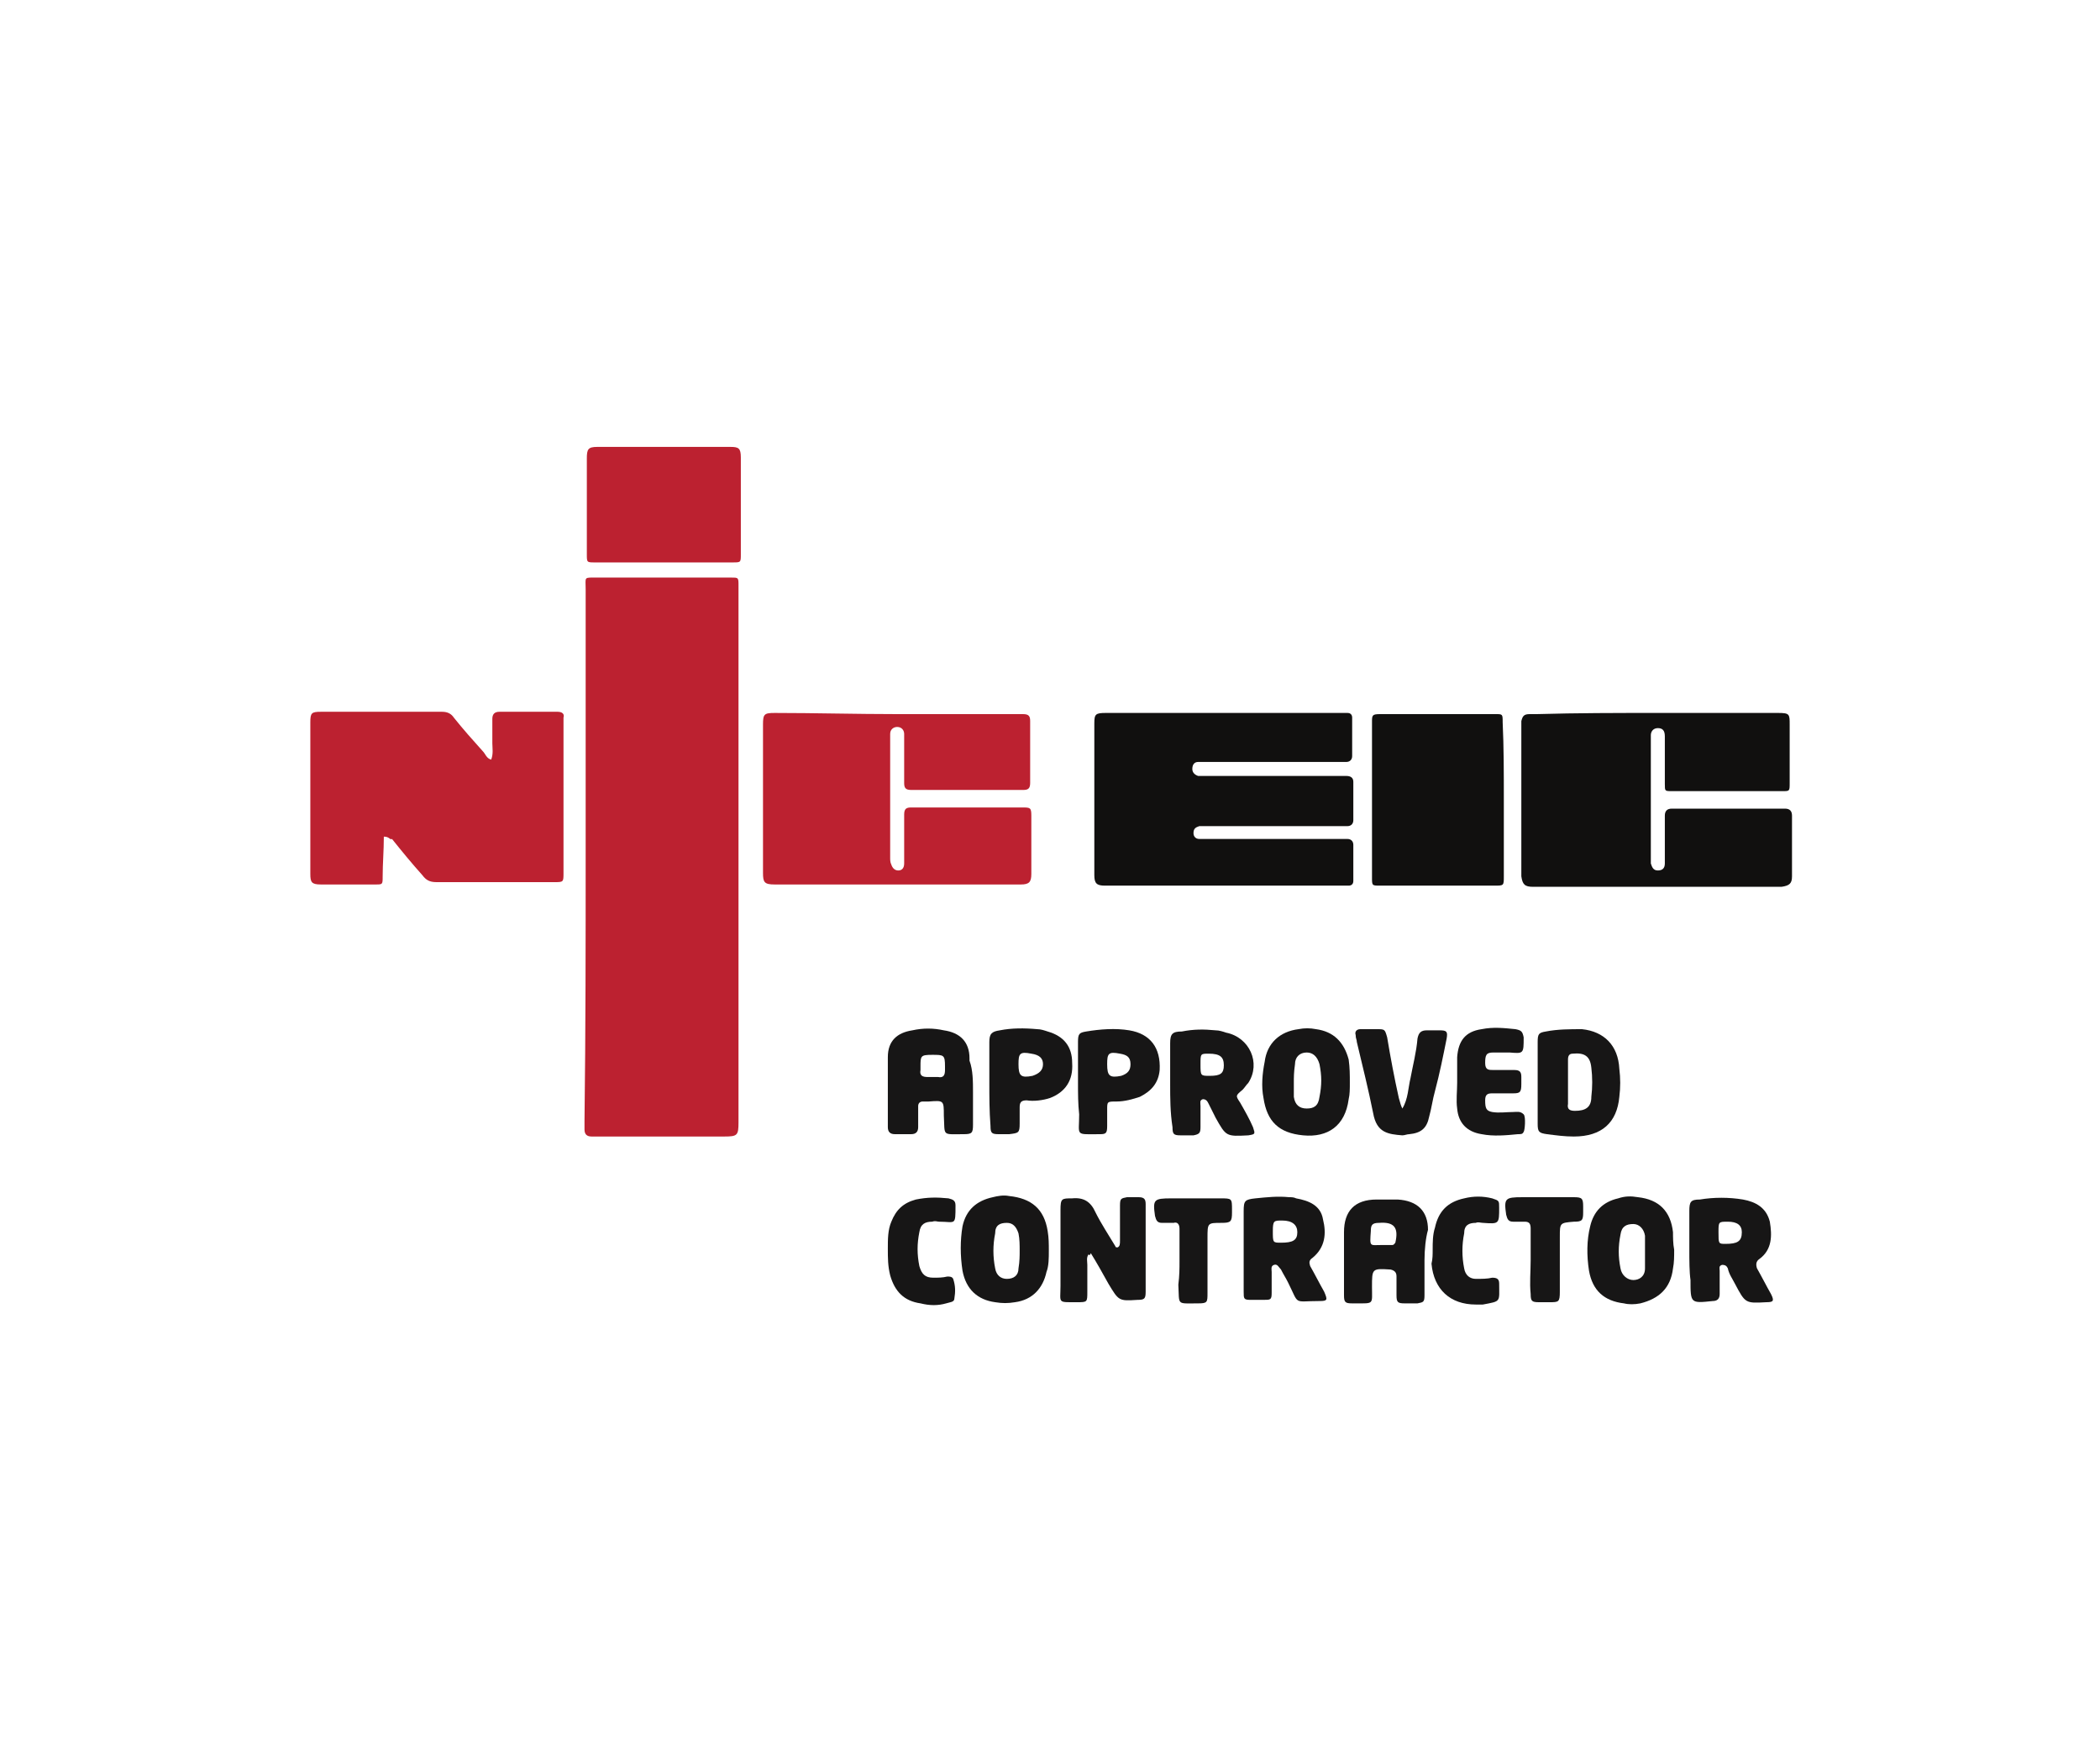
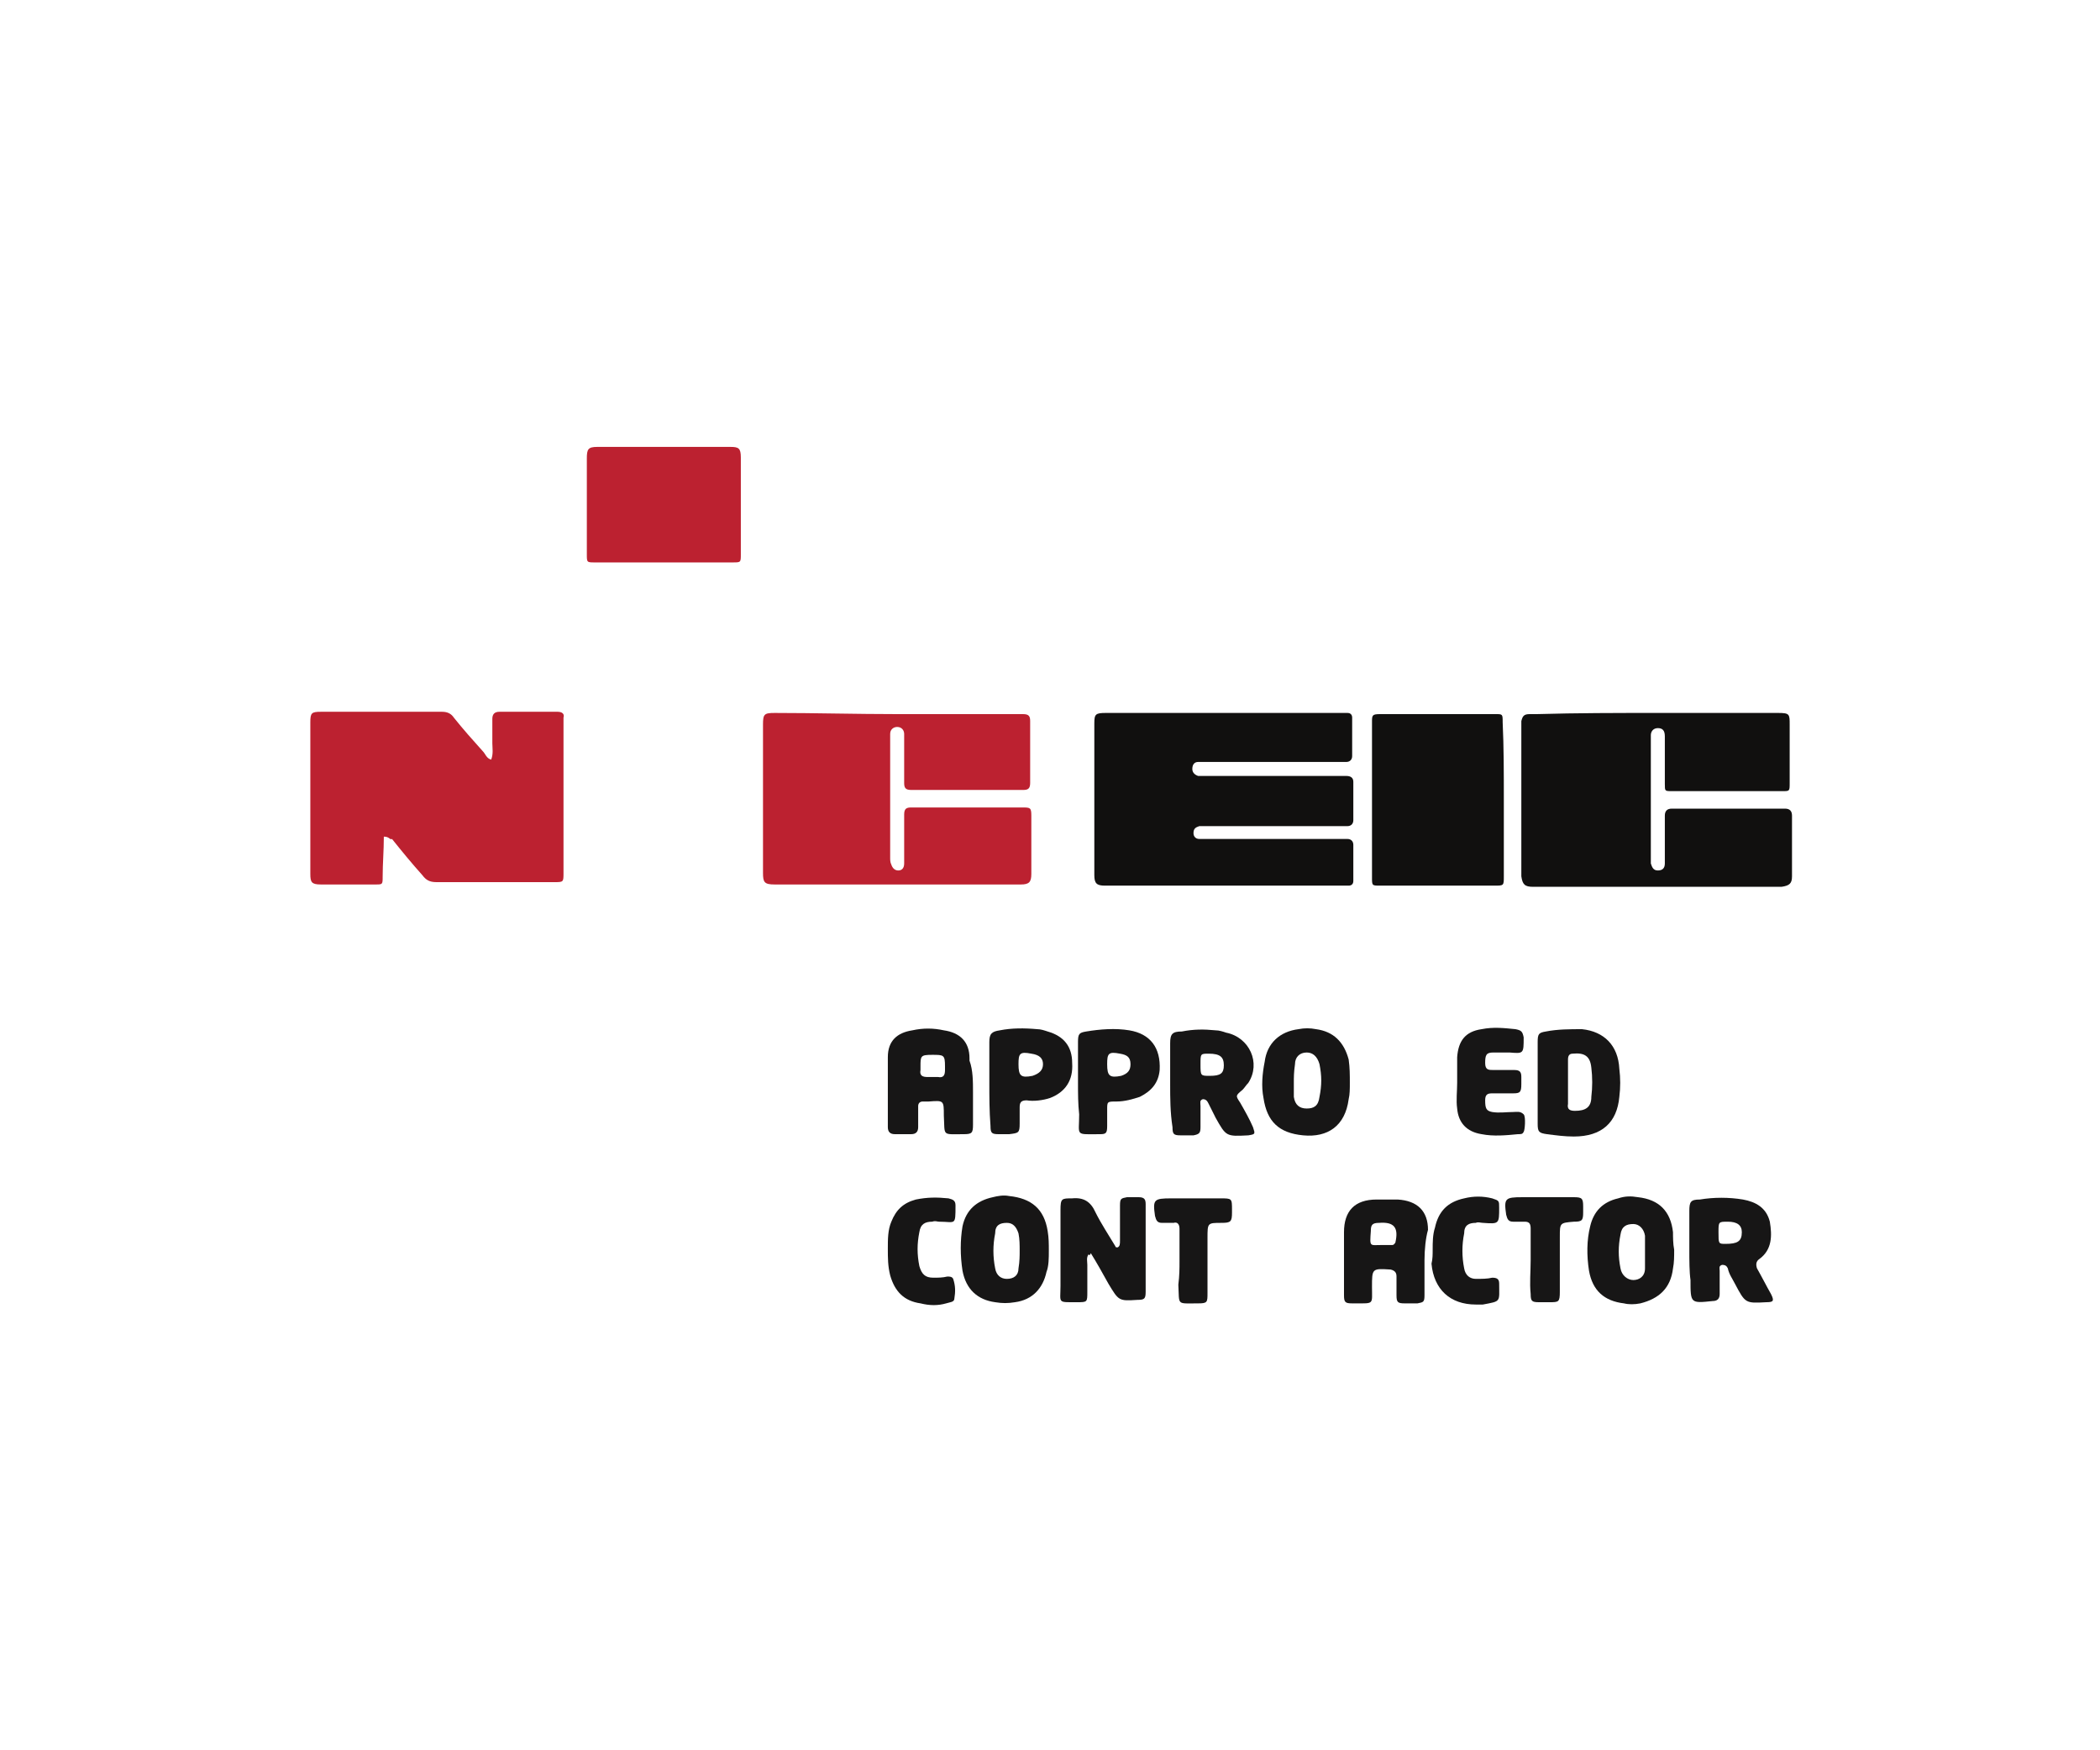
<svg xmlns="http://www.w3.org/2000/svg" version="1.1" id="Layer_1" x="0px" y="0px" viewBox="0 0 180 150" style="enable-background:new 0 0 180 150;" xml:space="preserve">
  <style type="text/css">
	.st0{fill:#BC2130;}
	.st1{fill:#11100F;}
	.st2{fill:#171616;}
</style>
  <g>
-     <path class="st0" d="M50.2,73.1c0-7.5,0-15,0-22.6c0-1.1-0.2-1,1-1c3.8,0,7.4,0,11.2,0c0.1,0,0.2,0,0.3,0c0.6,0,0.6,0,0.6,0.7   c0,1.1,0,2.2,0,3.4c0,14,0,28,0,42.1c0,0.2,0,0.3,0,0.5c0,1.1-0.1,1.2-1.2,1.2c-3.6,0-7.2,0-10.8,0c-0.2,0-0.3,0-0.6,0   c-0.4,0-0.6-0.2-0.6-0.6c0-0.2,0-0.5,0-0.7C50.2,88.2,50.2,80.7,50.2,73.1z" />
    <path class="st1" d="M142,61.1c3.4,0,7,0,10.4,0c1,0,1,0.1,1,1c0,1.7,0,3.3,0,5c0,0.7,0,0.7-0.6,0.7c-3.2,0-6.3,0-9.5,0   c-0.6,0-0.6,0-0.6-0.6c0-1.2,0-2.4,0-3.5c0-0.2,0-0.3,0-0.6c0-0.5-0.2-0.7-0.6-0.7s-0.6,0.3-0.6,0.6c0,0.2,0,0.3,0,0.6   c0,3.3,0,6.5,0,9.8c0,0.2,0,0.4,0,0.6c0.1,0.3,0.2,0.6,0.6,0.6s0.6-0.2,0.6-0.6c0-0.2,0-0.4,0-0.6c0-1.2,0-2.4,0-3.5   c0-0.4,0.2-0.6,0.6-0.6c3.2,0,6.5,0,9.7,0c0.4,0,0.6,0.2,0.6,0.6c0,1.8,0,3.5,0,5.2c0,0.6-0.2,0.8-0.9,0.9c-0.2,0-0.4,0-0.6,0   c-6.7,0-13.4,0-20.1,0c-0.2,0-0.3,0-0.6,0c-0.7,0-0.9-0.2-1-0.9c0-0.6,0-1.4,0-2.1c0-3.5,0-7,0-10.5c0-0.2,0-0.5,0-0.7   c0.1-0.4,0.2-0.6,0.7-0.6c0.2,0,0.4,0,0.6,0C135.2,61.1,138.6,61.1,142,61.1z" />
    <path class="st0" d="M76.9,61.2c3.4,0,6.8,0,10.2,0c0.2,0,0.4,0,0.6,0c0.5,0,0.6,0.2,0.6,0.6c0,0.3,0,0.7,0,1c0,1.4,0,2.9,0,4.3   c0,0.5-0.2,0.6-0.6,0.6c-3.2,0-6.4,0-9.6,0c-0.5,0-0.6-0.2-0.6-0.6c0-1.2,0-2.4,0-3.6c0-0.2,0-0.4,0-0.6c0-0.3-0.2-0.6-0.6-0.6   c-0.3,0-0.6,0.2-0.6,0.6c0,0.2,0,0.3,0,0.6c0,3.4,0,6.7,0,10c0,0.2,0,0.4,0.1,0.6c0.1,0.3,0.3,0.5,0.6,0.5s0.5-0.2,0.5-0.6   c0-0.6,0-1,0-1.6c0-0.9,0-1.7,0-2.6c0-0.5,0.2-0.6,0.6-0.6c1.6,0,3.3,0,4.9,0c1.5,0,3,0,4.6,0c0.7,0,0.8,0,0.8,0.7c0,1.7,0,3.3,0,5   c0,0.7-0.2,0.9-0.9,0.9c-0.2,0-0.4,0-0.6,0c-6.6,0-13.3,0-20,0c-0.2,0-0.3,0-0.5,0c-0.9,0-1-0.2-1-1c0-4.2,0-8.5,0-12.7   c0-0.9,0.1-1,1-1C69.8,61.1,73.4,61.2,76.9,61.2z" />
    <path class="st1" d="M105.1,61.1c3.3,0,6.6,0,9.8,0c0.2,0,0.4,0,0.6,0c0.3,0,0.4,0.2,0.4,0.4c0,1.1,0,2.2,0,3.3   c0,0.3-0.2,0.5-0.5,0.5c-0.3,0-0.6,0-1,0c-3.7,0-7.4,0-11,0c-0.2,0-0.5,0-0.7,0c-0.3,0-0.5,0.2-0.5,0.6c0,0.3,0.2,0.5,0.5,0.6   c0.2,0,0.6,0,0.8,0c3.8,0,7.5,0,11.3,0c0.2,0,0.4,0,0.6,0c0.3,0,0.6,0.1,0.6,0.5c0,1.1,0,2.2,0,3.3c0,0.3-0.2,0.5-0.5,0.5   c-0.2,0-0.4,0-0.6,0c-3.8,0-7.5,0-11.3,0c-0.2,0-0.6,0-0.8,0c-0.3,0.1-0.5,0.2-0.5,0.6c0,0.3,0.2,0.5,0.5,0.5c0.2,0,0.5,0,0.7,0   c3.8,0,7.6,0,11.4,0c0.2,0,0.4,0,0.6,0c0.3,0,0.5,0.2,0.5,0.5c0,1,0,2.1,0,3.1c0,0.3-0.2,0.4-0.4,0.4s-0.4,0-0.6,0   c-6.6,0-13.2,0-19.8,0c-0.2,0-0.3,0-0.5,0c-0.7,0-0.9-0.2-0.9-0.9c0-4.3,0-8.7,0-13c0-0.8,0.1-0.9,1-0.9   C98.2,61.1,101.7,61.1,105.1,61.1z" />
    <path class="st0" d="M32.9,71.7c0,1.2-0.1,2.3-0.1,3.4c0,0.7,0,0.7-0.6,0.7c-1.6,0-3.1,0-4.7,0c-0.8,0-0.9-0.2-0.9-0.9   c0-4.3,0-8.6,0-13c0-0.8,0.1-0.9,0.9-0.9c3.4,0,7,0,10.4,0c0.5,0,0.8,0.2,1,0.5c0.8,1,1.6,1.9,2.5,2.9c0.2,0.2,0.3,0.6,0.7,0.7   c0.2-0.5,0.1-1,0.1-1.4c0-0.6,0-1.4,0-2.1c0-0.4,0.2-0.6,0.6-0.6c1.7,0,3.3,0,5,0c0.4,0,0.6,0.2,0.5,0.5c0,0.1,0,0.2,0,0.2   c0,4.4,0,8.7,0,13.1c0,0.8,0,0.8-0.8,0.8c-3.4,0-6.7,0-10.1,0c-0.6,0-0.9-0.2-1.2-0.6c-0.9-1-1.8-2.1-2.6-3.1   C33.4,72,33.4,71.7,32.9,71.7z" />
    <path class="st1" d="M128.9,68.6c0,2.2,0,4.3,0,6.5c0,0.8,0,0.8-0.8,0.8c-3.3,0-6.5,0-9.8,0c-0.7,0-0.7,0-0.7-0.7   c0-4.4,0-8.9,0-13.3c0-0.6,0-0.7,0.7-0.7c3.3,0,6.6,0,9.9,0c0.6,0,0.6,0,0.6,0.7C128.9,64,128.9,66.3,128.9,68.6z" />
    <path class="st0" d="M56.8,48.2c-1.9,0-3.9,0-5.8,0c-0.7,0-0.7,0-0.7-0.7c0-2.7,0-5.5,0-8.2c0-0.8,0.1-1,0.9-1c3.8,0,7.6,0,11.4,0   c0.7,0,0.9,0.1,0.9,0.9c0,2.8,0,5.5,0,8.3c0,0.7,0,0.7-0.7,0.7C60.8,48.2,58.8,48.2,56.8,48.2z" />
    <path class="st2" d="M93.3,107.5c-0.2,0.3-0.1,0.6-0.1,0.9c0,0.8,0,1.5,0,2.3c0,0.9,0,0.9-0.9,0.9c-1.7,0-1.4,0.1-1.4-1.4   c0-2.2,0-4.3,0-6.5c0-1,0.1-1,1-1c1-0.1,1.6,0.3,2,1.2c0.5,1,1.1,1.9,1.7,2.9c0,0.1,0.1,0.1,0.2,0.1c0.2-0.1,0.2-0.3,0.2-0.6   c0-1,0-1.9,0-3c0-0.6,0.1-0.6,0.6-0.7c0.3,0,0.7,0,1,0c0.5,0,0.6,0.2,0.6,0.6c0,2.5,0,5,0,7.5c0,0.6-0.1,0.7-0.7,0.7   c-1.6,0.1-1.6,0.1-2.5-1.4c-0.5-0.9-1-1.8-1.5-2.6C93.4,107.6,93.4,107.6,93.3,107.5z" />
    <path class="st2" d="M122.1,108c0,1,0,1.9,0,3c0,0.6-0.1,0.6-0.6,0.7c-0.4,0-0.8,0-1.1,0c-0.6,0-0.7-0.1-0.7-0.7c0-0.6,0-1,0-1.6   c0-0.3-0.1-0.5-0.5-0.6c-1.6-0.1-1.6-0.1-1.6,1.5c0,1.5,0.2,1.4-1.4,1.4c-0.1,0-0.2,0-0.3,0c-0.6,0-0.7-0.1-0.7-0.7   c0-0.6,0-1.2,0-1.8c0-1.2,0-2.4,0-3.6c0-1.8,0.9-2.8,2.8-2.8c0.6,0,1.2,0,1.8,0c1.7,0.1,2.6,1,2.6,2.6   C122.2,106.1,122.1,107.1,122.1,108z M118.4,106.7c0.4,0,0.6,0,0.9,0c0.2,0,0.2-0.1,0.3-0.2c0.3-1.3-0.1-1.8-1.4-1.7   c-0.6,0-0.7,0.2-0.7,0.7C117.4,106.9,117.4,106.7,118.4,106.7z" />
    <path class="st2" d="M100.3,92.9c0-1.2,0-2.4,0-3.5c0-0.8,0.2-1,1-1c1-0.2,1.9-0.2,2.9-0.1c0.3,0,0.6,0.1,0.9,0.2   c2,0.4,3,2.6,1.9,4.3c-0.2,0.2-0.3,0.4-0.5,0.6c-0.6,0.5-0.6,0.5-0.2,1.1c0.4,0.7,0.8,1.4,1.1,2.1c0.2,0.6,0.2,0.6-0.4,0.7   c-1.9,0.1-1.9,0.1-2.8-1.5c-0.2-0.4-0.4-0.8-0.6-1.2c-0.1-0.2-0.2-0.4-0.5-0.4c-0.3,0.1-0.2,0.3-0.2,0.6c0,0.6,0,1.3,0,1.8   s-0.1,0.6-0.6,0.7c-0.4,0-0.8,0-1.1,0c-0.6,0-0.7-0.1-0.7-0.7C100.3,95.3,100.3,94.1,100.3,92.9z M102.9,91.2c0,1,0,1,0.8,1   c0.9,0,1.2-0.2,1.2-0.9c0-0.7-0.3-1-1.3-1C102.9,90.3,102.9,90.3,102.9,91.2z" />
    <path class="st2" d="M83.4,93.6c0,1,0,1.9,0,2.8c0,0.7-0.1,0.8-0.8,0.8c-1.9,0-1.6,0.2-1.7-1.6c0-1.3,0-1.3-1.3-1.2   c-0.2,0-0.3,0-0.5,0c-0.3,0-0.4,0.2-0.4,0.4c0,0.6,0,1.2,0,1.8c0,0.4-0.2,0.6-0.6,0.6c-0.5,0-0.9,0-1.4,0c-0.4,0-0.6-0.2-0.6-0.6   c0-2,0-4,0-6c0-1.4,0.8-2.1,2.1-2.3c0.9-0.2,1.8-0.2,2.7,0c1.4,0.2,2.2,1,2.2,2.4c0,0.1,0,0.1,0,0.2C83.4,91.7,83.4,92.7,83.4,93.6   z M79.8,92.3c0.2,0,0.3,0,0.6,0c0.5,0.1,0.6-0.2,0.6-0.6c0-0.1,0-0.2,0-0.3c0-1-0.1-1-1.1-1c-1,0-1,0.1-1,1c0,0.1,0,0.2,0,0.3   c-0.1,0.5,0.2,0.6,0.6,0.6C79.5,92.3,79.6,92.3,79.8,92.3z" />
    <path class="st2" d="M144.8,107.2c0-1.1,0-2.3,0-3.4c0-0.8,0.1-1,0.9-1c1.2-0.2,2.5-0.2,3.7,0c1.1,0.2,2,0.7,2.3,1.9   c0.2,1.2,0.2,2.4-0.9,3.2c-0.3,0.2-0.3,0.5-0.2,0.8c0.4,0.7,0.8,1.5,1.2,2.2c0.3,0.6,0.2,0.7-0.4,0.7c-1.8,0.1-1.8,0.1-2.7-1.6   c-0.2-0.4-0.5-0.8-0.6-1.3c-0.1-0.2-0.2-0.3-0.5-0.3c-0.3,0.1-0.2,0.3-0.2,0.5c0,0.6,0,1.4,0,2c0,0.4-0.2,0.6-0.6,0.6   c-1.9,0.2-1.9,0.2-1.9-1.8C144.8,109,144.8,108,144.8,107.2z M147.3,105.6c0,1,0,1,0.6,1c1,0,1.4-0.2,1.4-1c0-0.6-0.4-0.9-1.2-0.9   S147.3,104.7,147.3,105.6z" />
-     <path class="st2" d="M106.6,107.2c0-1.1,0-2.3,0-3.4c0-0.9,0.1-1,1-1.1c1-0.1,1.9-0.2,2.9-0.1c0.2,0,0.4,0,0.6,0.1   c1.1,0.2,2.1,0.6,2.3,1.8c0.3,1.2,0.2,2.4-0.9,3.3c-0.3,0.2-0.3,0.4-0.2,0.7c0.4,0.7,0.8,1.5,1.2,2.2c0.3,0.7,0.3,0.8-0.4,0.8   c-2.3,0-1.7,0.4-2.7-1.6c-0.2-0.4-0.4-0.7-0.6-1.1c-0.2-0.2-0.3-0.5-0.6-0.4c-0.3,0.1-0.2,0.4-0.2,0.6c0,0.6,0,1.3,0,1.8   c0,0.6-0.1,0.6-0.7,0.6c-0.4,0-0.8,0-1.1,0c-0.6,0-0.6-0.1-0.6-0.7v-0.1C106.6,109.6,106.6,108.4,106.6,107.2z M109.8,106.5   c1,0,1.4-0.2,1.4-0.9c0-0.6-0.4-1-1.3-1c-0.7,0-0.8,0-0.8,0.9C109.1,106.5,109.1,106.5,109.8,106.5z" />
    <path class="st2" d="M131.8,92.8c0-1.2,0-2.4,0-3.5c0-0.7,0.1-0.8,0.7-0.9c1-0.2,2.1-0.2,3.1-0.2c1.9,0.2,3.1,1.4,3.2,3.4   c0.1,0.8,0.1,1.6,0,2.4c-0.2,2.2-1.5,3.4-3.9,3.4c-0.8,0-1.5-0.1-2.3-0.2c-0.7-0.1-0.8-0.2-0.8-0.9C131.8,95.1,131.8,94,131.8,92.8   z M134.4,92.7C134.3,92.7,134.3,92.7,134.4,92.7c0,0.6,0,1.2,0,1.8v0.1c-0.1,0.5,0.2,0.6,0.6,0.6c0.9,0,1.4-0.3,1.4-1.2   c0.1-0.8,0.1-1.7,0-2.5c-0.1-1-0.6-1.3-1.6-1.2c-0.3,0-0.4,0.2-0.4,0.5C134.4,91.4,134.4,92,134.4,92.7z" />
    <path class="st2" d="M143.5,107.1c0,0.6,0,1.1-0.1,1.6c-0.2,1.7-1.2,2.6-2.8,3c-0.5,0.1-1,0.1-1.4,0c-1.7-0.2-2.7-1.1-3-2.8   c-0.2-1.3-0.2-2.6,0.1-3.8c0.3-1.3,1.1-2.1,2.4-2.4c0.6-0.2,1.1-0.2,1.7-0.1c1.8,0.2,2.8,1.2,3,3   C143.4,106,143.4,106.6,143.5,107.1z M141,107.2L141,107.2c0-0.4,0-0.8,0-1.1c0-0.1,0-0.2,0-0.2c-0.1-0.6-0.5-1-1-1   c-0.6,0-1,0.2-1.1,0.9c-0.2,1-0.2,1.9,0,2.9c0.1,0.6,0.6,1,1.1,1s1-0.3,1-1C141,108.1,141,107.6,141,107.2z" />
    <path class="st2" d="M115.7,92.8c0,0.5,0,1-0.1,1.4c-0.3,2.3-1.8,3.3-3.9,3.1c-2.1-0.2-3.1-1.2-3.4-3.2c-0.2-1-0.1-2.1,0.1-3.1   c0.2-1.6,1.3-2.6,2.9-2.8c0.5-0.1,1-0.1,1.5,0c1.5,0.2,2.4,1.1,2.8,2.6C115.7,91.5,115.7,92.1,115.7,92.8z M110.9,92.8L110.9,92.8   c0,0.3,0,0.7,0,1c0,0.1,0,0.2,0,0.2c0.1,0.7,0.5,1,1.1,1c0.6,0,1-0.2,1.1-1c0.2-1,0.2-1.8,0-2.8c-0.2-0.7-0.6-1-1.1-1   c-0.6,0-1,0.4-1,1C110.9,91.9,110.9,92.3,110.9,92.8z" />
    <path class="st2" d="M89.9,107.2c0,0.6,0,1.3-0.2,1.8c-0.3,1.4-1.2,2.4-2.7,2.6c-0.6,0.1-1.1,0.1-1.7,0c-1.5-0.2-2.5-1.1-2.8-2.7   c-0.2-1.3-0.2-2.6,0-3.8c0.3-1.4,1.2-2.2,2.6-2.5c0.4-0.1,0.9-0.2,1.4-0.1c1.9,0.2,3,1.1,3.3,3C89.9,106.1,89.9,106.6,89.9,107.2z    M87.4,107.2c0-0.5,0-1-0.1-1.5c-0.2-0.6-0.5-0.9-1-0.9c-0.6,0-1,0.2-1,0.9c-0.2,1-0.2,2,0,3c0.1,0.6,0.5,0.9,1,0.9   c0.6,0,1-0.3,1-0.9C87.4,108.1,87.4,107.6,87.4,107.2z" />
-     <path class="st2" d="M120.2,95c0.5-0.8,0.5-1.8,0.7-2.6c0.2-1.1,0.5-2.2,0.6-3.4c0.1-0.5,0.3-0.7,0.8-0.7c0.4,0,0.8,0,1.1,0   c0.6,0,0.7,0.1,0.6,0.7c-0.3,1.5-0.6,3-1,4.5c-0.2,0.7-0.3,1.5-0.5,2.2c-0.2,1-0.7,1.4-1.7,1.5c-0.2,0-0.4,0.1-0.6,0.1   c-1.2-0.1-2.2-0.2-2.5-1.9c-0.4-2-0.9-4-1.4-6.1c0-0.2-0.1-0.3-0.1-0.6c-0.1-0.3,0.1-0.5,0.4-0.5c0.5,0,0.9,0,1.4,0   c0.7,0,0.7,0,0.9,0.7c0.3,1.8,0.6,3.4,1,5.2C120,94.5,120.1,94.8,120.2,95z" />
    <path class="st2" d="M84.8,92.8c0-1.2,0-2.4,0-3.5c0-0.7,0.2-0.9,0.9-1c1-0.2,2.1-0.2,3.2-0.1c0.3,0,0.6,0.1,0.9,0.2   c1.4,0.4,2.1,1.3,2.1,2.7c0.1,1.5-0.6,2.5-1.9,3c-0.6,0.2-1.4,0.3-2,0.2c-0.5,0-0.6,0.2-0.6,0.6c0,0.5,0,1,0,1.4   c0,0.8-0.1,0.8-0.9,0.9c-0.3,0-0.6,0-0.9,0c-0.6,0-0.7-0.1-0.7-0.7C84.8,95.2,84.8,94,84.8,92.8z M87.3,91.2c0,1,0.2,1.2,1.2,1   c0.6-0.2,0.9-0.5,0.9-1c0-0.5-0.3-0.8-1-0.9C87.4,90.1,87.3,90.3,87.3,91.2z" />
    <path class="st2" d="M92.4,92.8c0-1.2,0-2.4,0-3.5c0-0.7,0.1-0.8,0.7-0.9c1.2-0.2,2.5-0.3,3.7-0.1c1.8,0.3,2.7,1.5,2.6,3.4   c-0.1,1.1-0.7,1.8-1.7,2.3c-0.6,0.2-1.3,0.4-2,0.4c-0.8,0-0.8,0-0.8,0.7c0,0.5,0,1,0,1.4c0,0.6-0.1,0.7-0.6,0.7   c-2.2,0-1.8,0.2-1.8-1.7C92.4,94.6,92.4,93.7,92.4,92.8z M94.9,91.2c0,1,0.2,1.2,1.2,1c0.6-0.2,0.8-0.5,0.8-1   c0-0.6-0.3-0.8-0.9-0.9C95,90.1,94.9,90.3,94.9,91.2z" />
    <path class="st2" d="M124.9,92.8c0-0.7,0-1.4,0-2.2c0.1-1.4,0.7-2.2,2.1-2.4c1-0.2,1.9-0.1,2.9,0c0.5,0.1,0.6,0.2,0.7,0.7   c0,1.4,0,1.4-1.2,1.3c-0.5,0-0.9,0-1.4,0c-0.6,0-0.7,0.2-0.7,0.9c0,0.6,0.3,0.6,0.7,0.6c0.6,0,1.3,0,1.8,0c0.5,0,0.6,0.2,0.6,0.6   c0,0.2,0,0.3,0,0.6c0,0.7-0.1,0.8-0.7,0.8c-0.6,0-1.3,0-1.8,0c-0.4,0-0.6,0.1-0.6,0.6c0,0.7,0.1,0.9,0.6,1c0.6,0.1,1.2,0,1.8,0   c0.3,0,0.6-0.1,0.9,0.2c0.2,0.2,0.1,1.4,0,1.5c-0.1,0.2-0.2,0.2-0.5,0.2c-1,0.1-2.1,0.2-3.1,0c-1.3-0.2-2-1-2.1-2.2   C124.8,94.3,124.9,93.5,124.9,92.8L124.9,92.8z" />
    <path class="st2" d="M122.8,107.1c0-0.6,0-1.3,0.2-1.9c0.3-1.4,1.1-2.2,2.5-2.5c0.8-0.2,1.6-0.2,2.4,0c0.6,0.2,0.6,0.2,0.6,0.8   c0,1.4,0,1.4-1.4,1.3c-0.2,0-0.4-0.1-0.6,0c-0.6,0-1,0.2-1,0.9c-0.2,1-0.2,2,0,3c0.1,0.6,0.5,0.9,1,0.9c0.5,0,1,0,1.4-0.1   c0.4,0,0.6,0.1,0.6,0.5c0,1.6,0.2,1.5-1.4,1.8c-0.2,0-0.3,0-0.6,0c-2.2,0-3.6-1.3-3.8-3.5C122.8,107.9,122.8,107.5,122.8,107.1z" />
    <path class="st2" d="M76.1,107c0-0.8,0-1.6,0.3-2.3c0.4-1,1-1.6,2.1-1.9c1-0.2,1.8-0.2,2.8-0.1c0.4,0.1,0.6,0.2,0.6,0.6   c0,1.8,0,1.4-1.4,1.4c-0.2,0-0.3-0.1-0.6,0c-0.6,0-1,0.2-1.1,0.9c-0.2,1-0.2,1.9,0,2.9c0.2,0.7,0.5,1,1.2,1c0.4,0,0.8,0,1.2-0.1   c0.2,0,0.4,0,0.5,0.2c0.2,0.6,0.2,1.1,0.1,1.7c0,0.3-0.4,0.3-0.7,0.4c-0.7,0.2-1.4,0.2-2.2,0c-1.4-0.2-2.2-1-2.6-2.4   C76.1,108.5,76.1,107.8,76.1,107z" />
    <path class="st2" d="M131.2,108c0-0.9,0-1.8,0-2.7c0-0.4-0.1-0.6-0.5-0.6c-0.3,0-0.6,0-1,0s-0.5-0.2-0.6-0.6   c-0.2-1.4-0.1-1.5,1.4-1.5s3,0,4.4,0c0.7,0,0.8,0.1,0.8,0.8c0,0.2,0,0.3,0,0.5c0,0.7-0.1,0.8-0.8,0.8c-1.2,0.1-1.2,0.1-1.2,1.3   c0,1.6,0,3.1,0,4.7c0,0.9-0.1,0.9-0.9,0.9c-0.3,0-0.6,0-0.9,0c-0.6,0-0.7-0.1-0.7-0.7C131.1,109.9,131.2,109,131.2,108z" />
    <path class="st2" d="M101.1,108.1c0-1,0-1.9,0-2.8c0-0.4-0.2-0.6-0.5-0.5c-0.3,0-0.6,0-1,0c-0.4,0-0.5-0.2-0.6-0.6   c-0.2-1.4-0.1-1.5,1.4-1.5c1.4,0,2.8,0,4.2,0c1,0,1,0,1,1c0,0.1,0,0.1,0,0.2c0,0.8-0.1,0.9-0.9,0.9c-1.2,0-1.2,0-1.2,1.3   c0,1.6,0,3.1,0,4.7c0,0.8,0,0.9-0.8,0.9c-1.9,0-1.6,0.2-1.7-1.6C101.1,109.3,101.1,108.7,101.1,108.1z" />
  </g>
</svg>